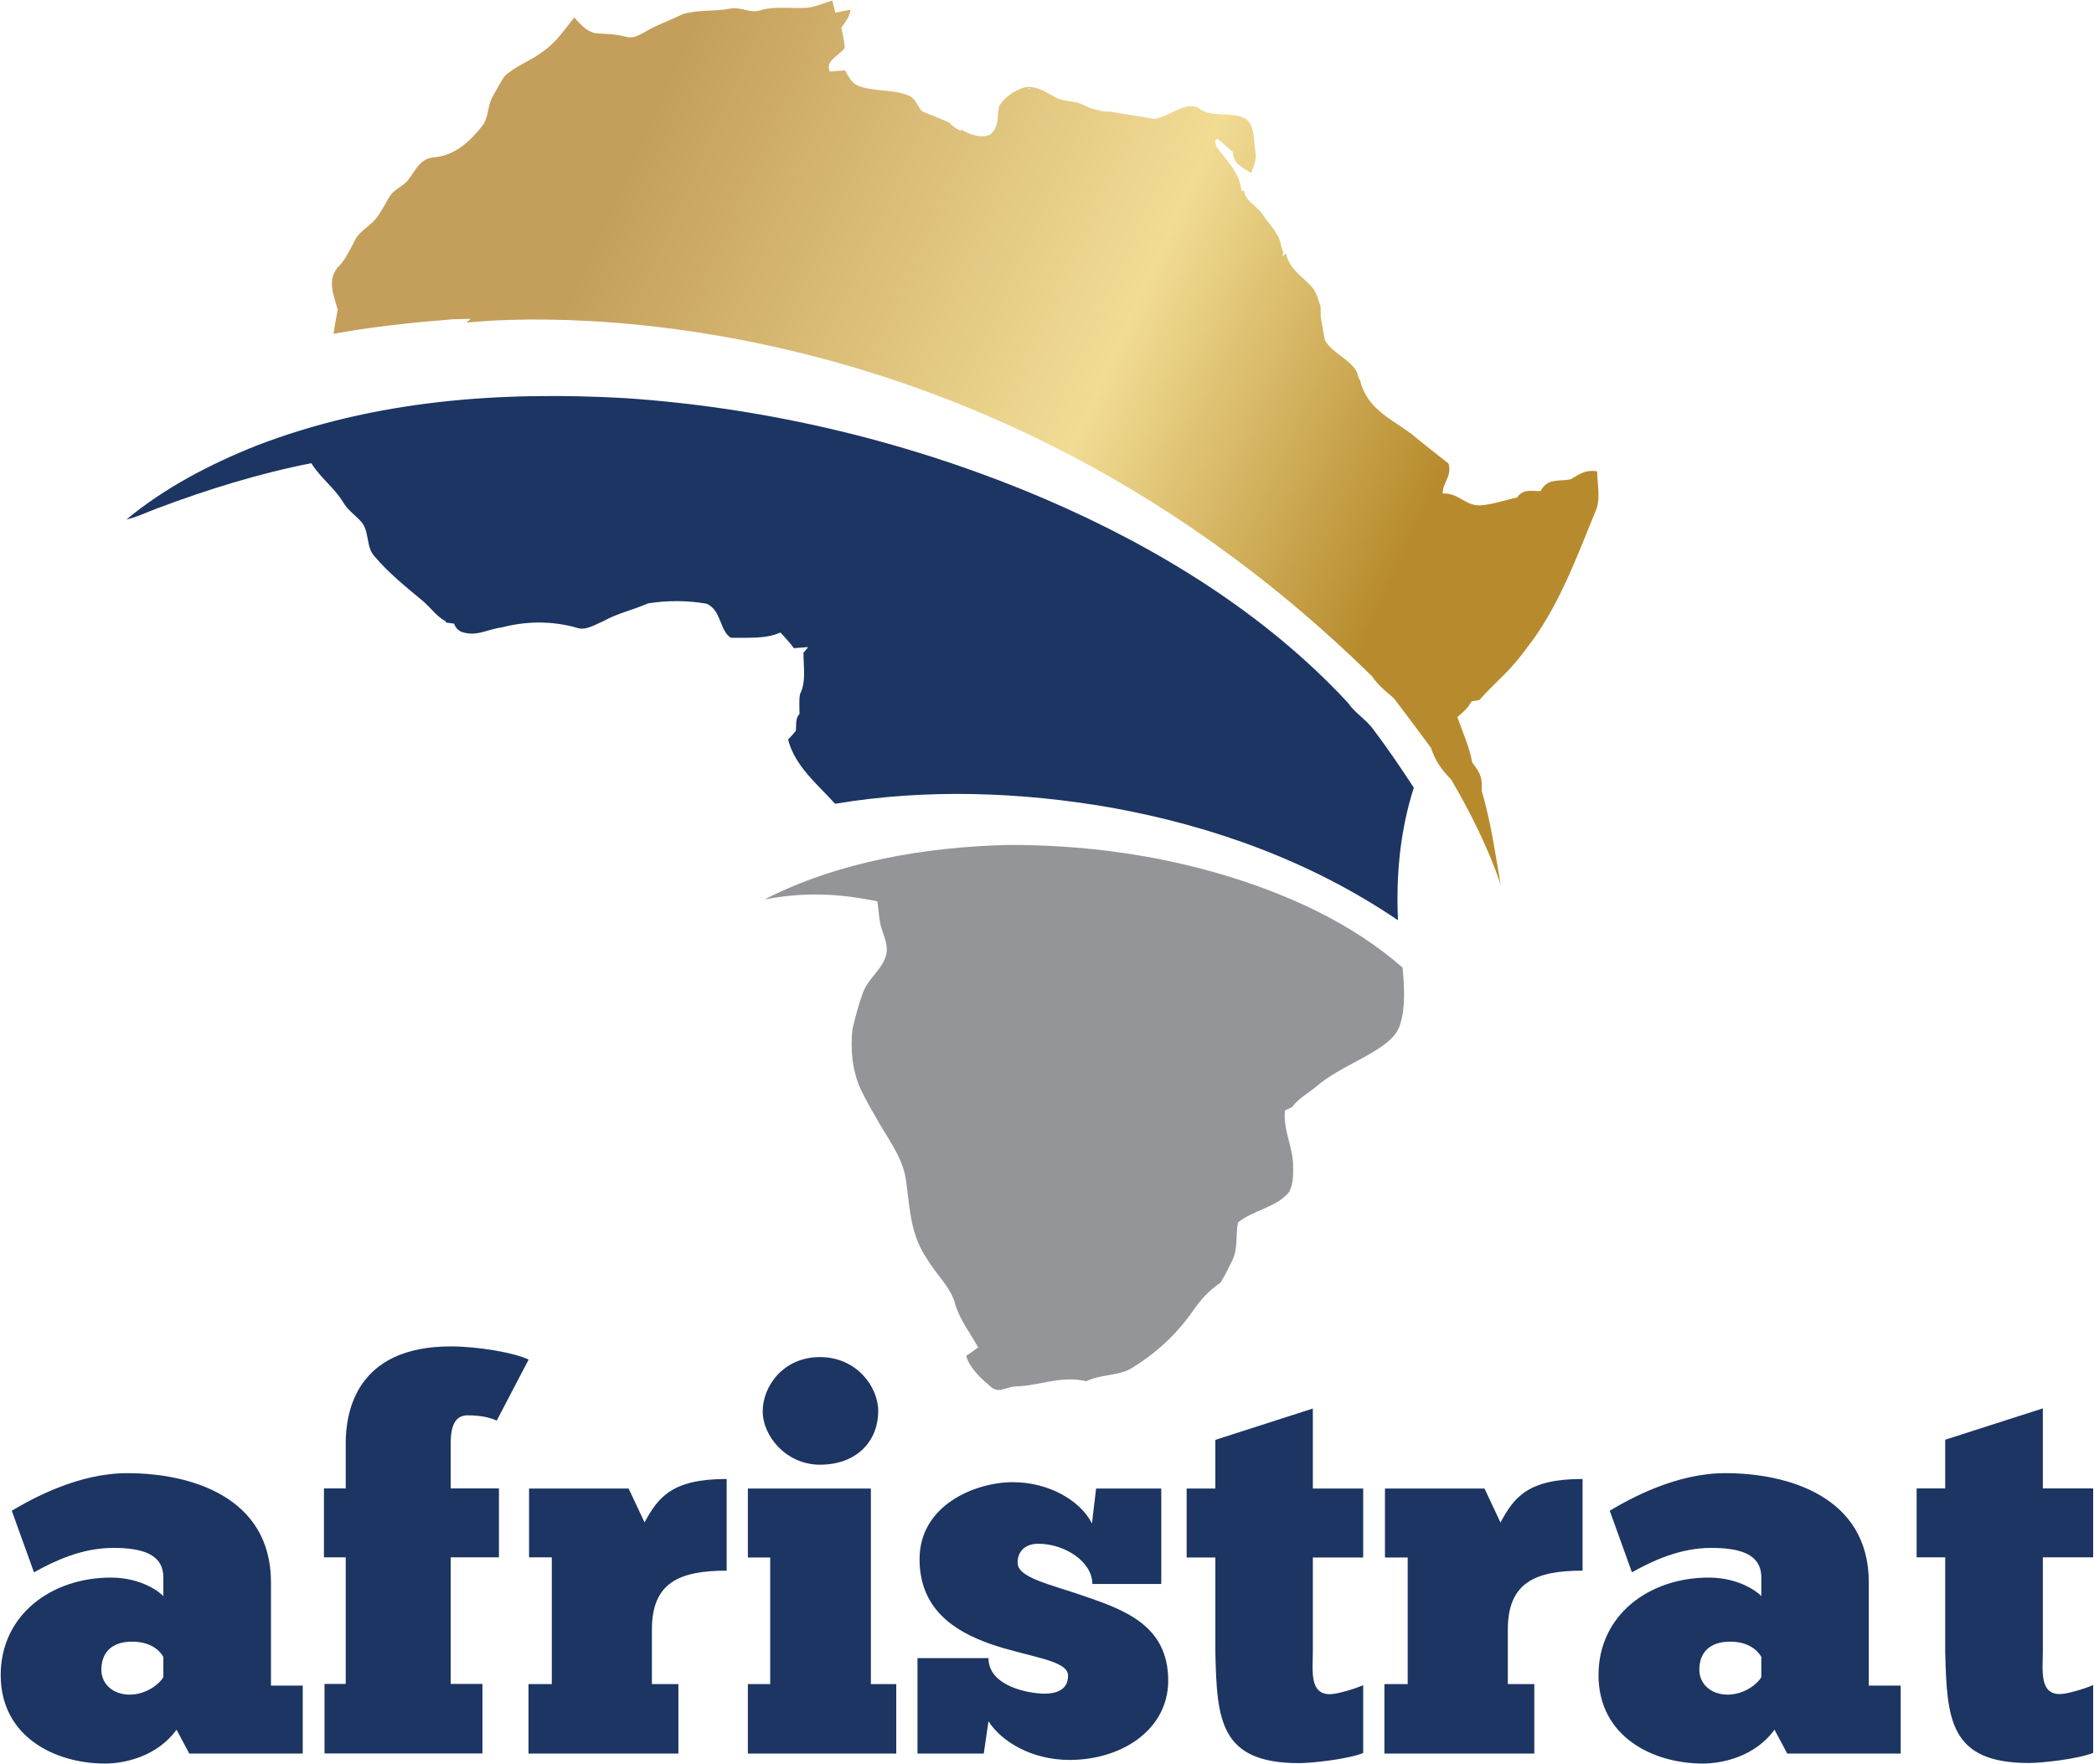
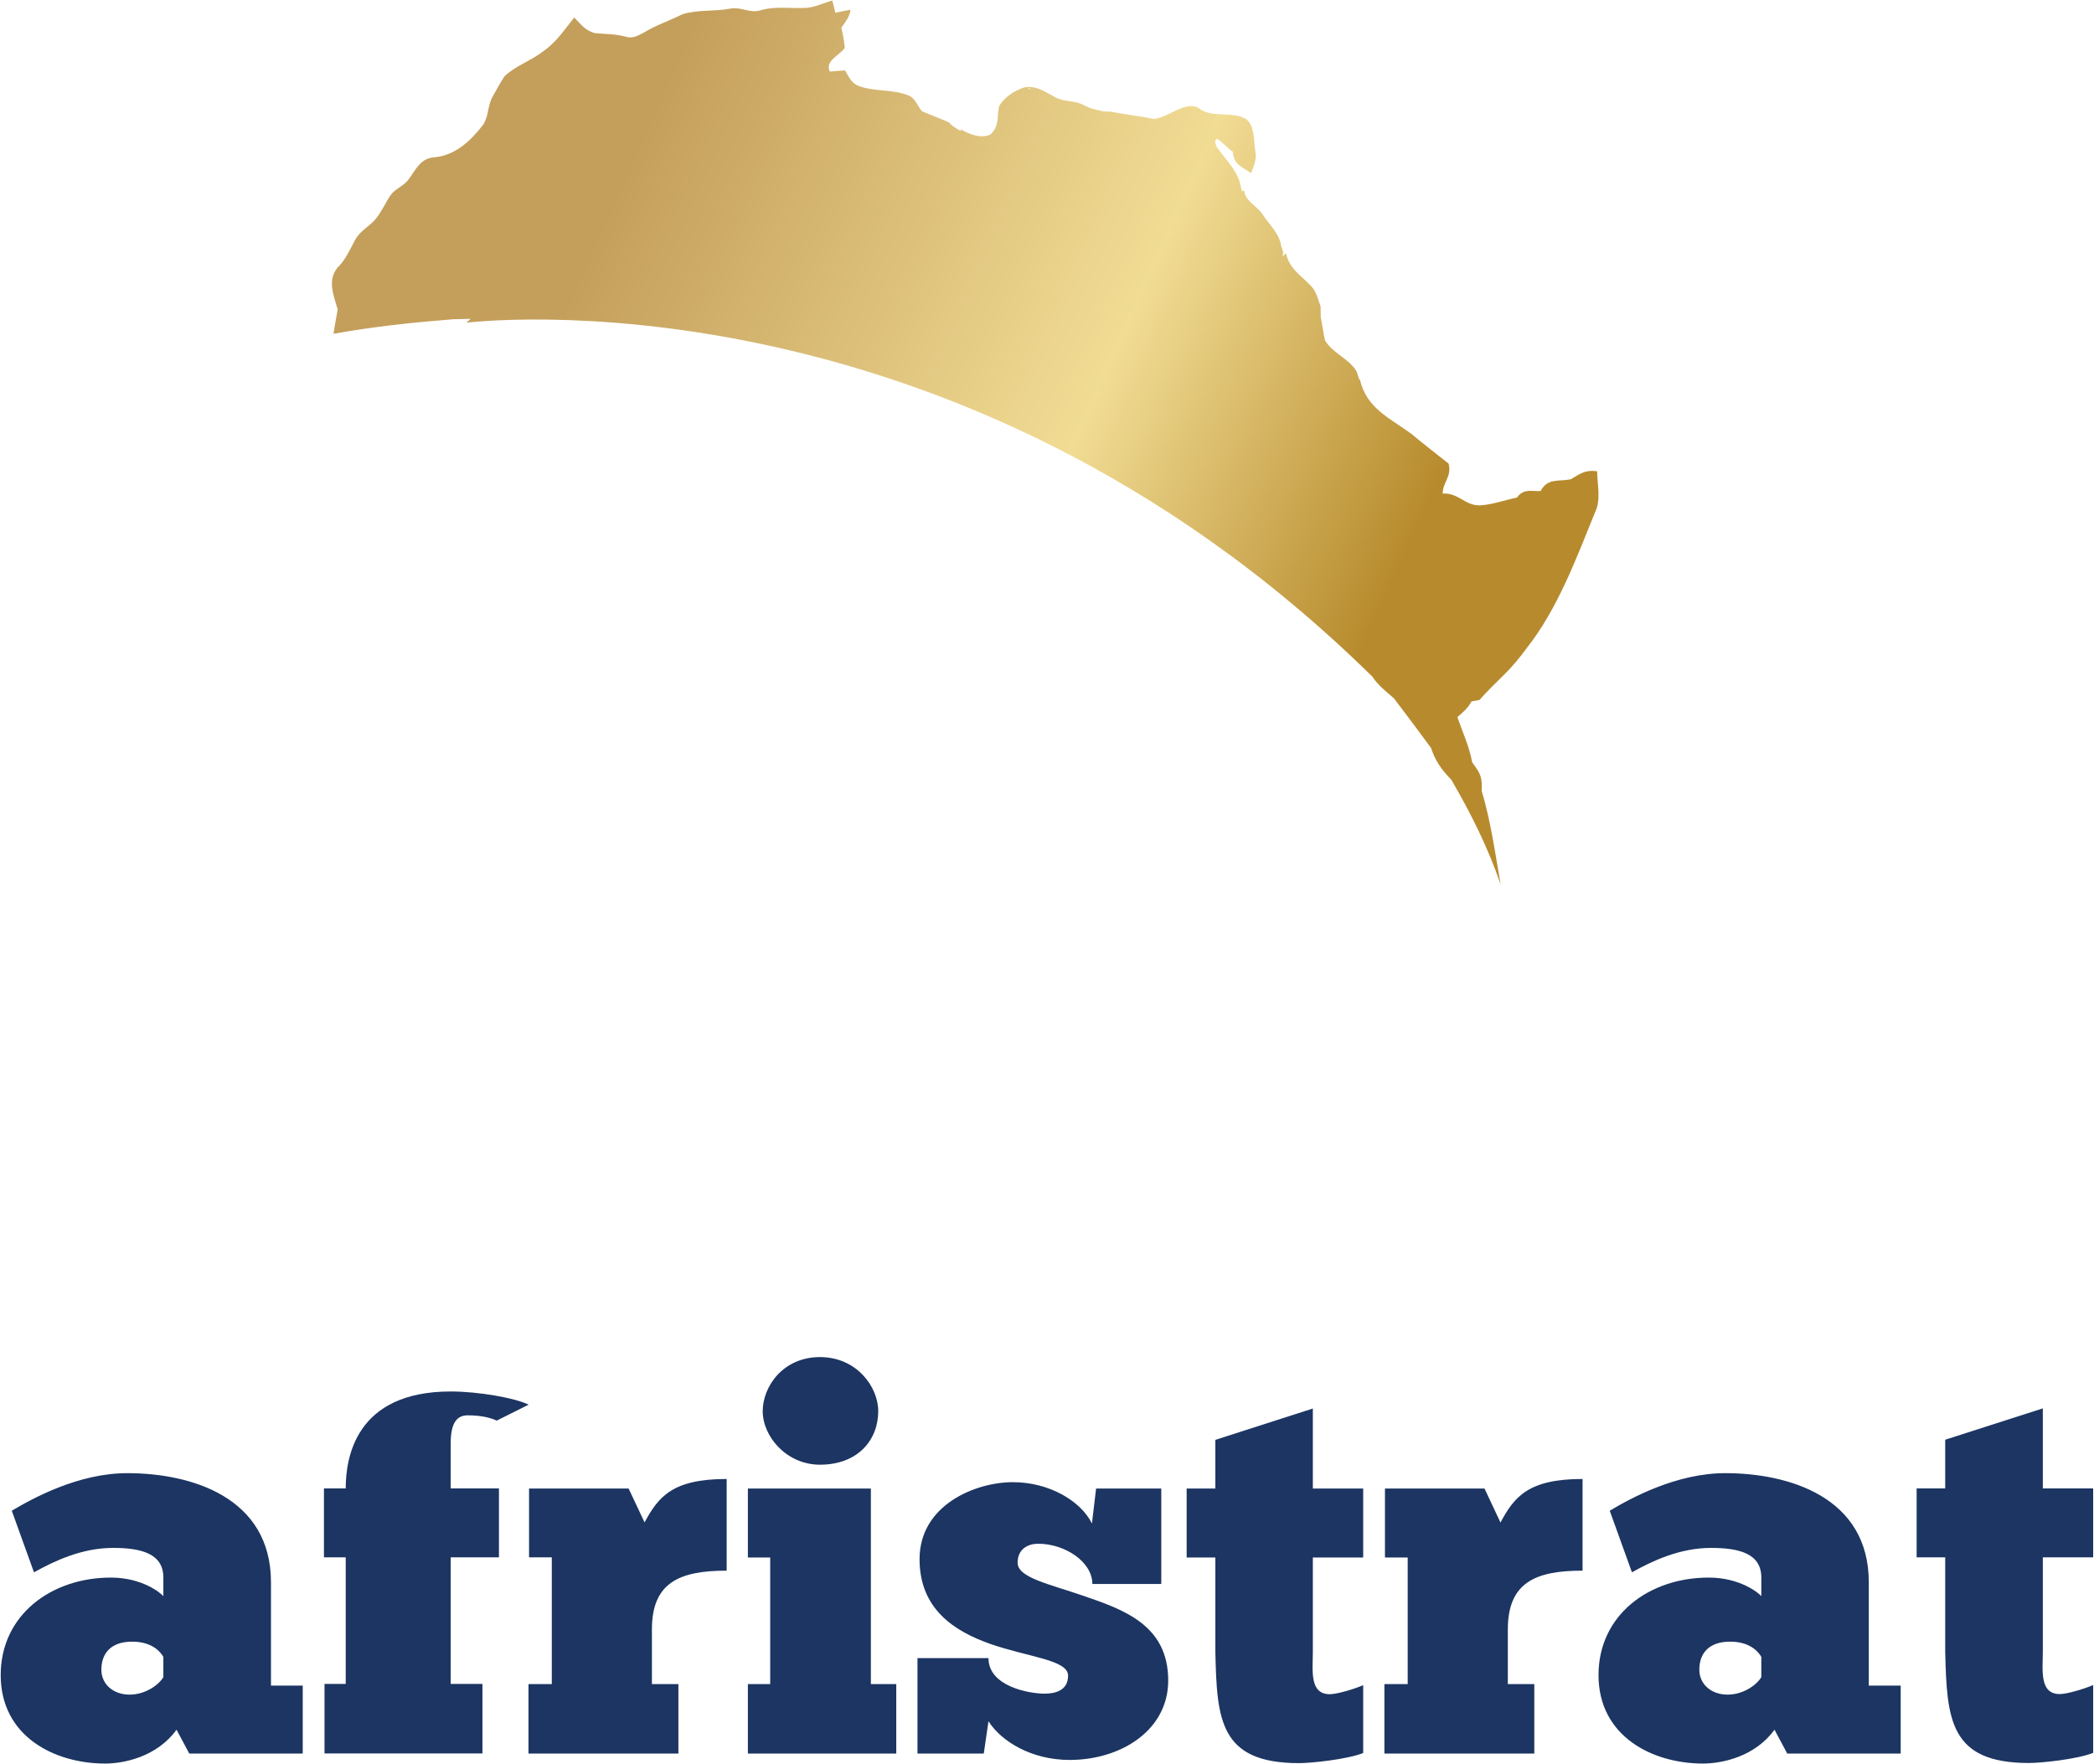
<svg xmlns="http://www.w3.org/2000/svg" version="1.2" viewBox="0 0 1510 1272" width="1510" height="1272">
  <title>Afristrat-IAR-2021-Final-Web1-1-pdf-svg</title>
  <defs>
    <clipPath clipPathUnits="userSpaceOnUse" id="cp1">
      <path d="m-376-335h4387v6203h-4387z" />
    </clipPath>
    <linearGradient id="g1" x1="1023.6" y1="376.4" x2="452.8" y2="119.6" gradientUnits="userSpaceOnUse">
      <stop offset="0" stop-color="#b78b2d" />
      <stop offset=".4" stop-color="#f1dc94" />
      <stop offset="1" stop-color="#c49f5b" />
    </linearGradient>
  </defs>
  <style>
		.s0 { fill: #1c3562 } 
		.s1 { fill: #939598 } 
		.s2 { fill: url(#g1) } 
	</style>
  <g id="Clip-Path: Page 1" clip-path="url(#cp1)">
    <g id="Page 1">
-       <path id="Path 10" fill-rule="evenodd" class="s0" d="m8.5 1089.4c15.3-9.1 48.1-27.1 83.3-27.1 45.9 0 103.6 17.2 103.6 78.7v74.5h22.9v49h-81.8l-9.2-17.2c-14.1 19.5-37.8 24.4-51.5 24.4-36.4 0-75.3-19.5-75.3-63.8 0-43.2 36.3-70.3 79.5-70.3 22.5 0 35.9 11.1 37.8 13.4v-13.4c0-17.2-15.7-21.4-36.3-21.4-22.6 0-42.4 9.5-57 17.6zm109.3 120v-14.6c-1.1-1.9-6.5-11-22.5-11-15.3 0-22.2 8.4-22.2 20.2 0 10.7 8.8 18 20.3 18 11.4 0 21-6.9 24.4-12.6zm240.4-185c-4.2-1.9-10.7-3.8-21-3.8-8.4 0-12.2 6.5-12.2 20.2v32.5h34.8v49.7h-34.8v91.3h22.9v50.1h-113.9v-50.1h15.3v-91.3h-15.7v-49.7h15.7v-32.5c0-21.8 6.9-69.9 75.7-69.9 19.9 0 46.2 4.6 56.2 9.5zm131 240.1h-108.1v-50.1h16.8v-91.4h-16.4v-49.6h71.8l11.5 24.4c9.9-18.3 19.9-31.3 59.2-31.3v66.1c-34.4 0-53.9 8.8-53.9 42.4v39.4h19.1zm102.1-285.9c26.4 0 42 21.4 42 39 0 21-14.9 38.6-42 38.6-24.1 0-41.3-20.3-41.3-38.6 0-17.6 14.5-39 41.3-39zm55 285.9h-107v-50.1h16.1v-91.3h-16.1v-49.7h88.7v141h18.3zm15.3 0v-68.8h51.2c0 20.3 29.1 25.6 40.5 25.6 7.7 0 16.9-2.3 16.9-13 0-11.4-28.7-13.3-56.2-22.9-26-9.2-50.9-25.2-50.9-61.1 0-39 40.2-55.5 67.3-55.5 26 0 48.9 13.4 57 29.8l3-25.2h47v68.8h-49.7c0-16-19.8-29-39-29-8 0-14.9 4.2-14.9 13.7 0 10.7 22.6 15.3 47 23.7 29.1 10 61.6 21 61.6 61.2 0 35.9-34 57.3-71.1 57.3-27.5 0-49.3-13.4-58.5-27.9l-3.4 23.3zm194.1-191.1h20.7v-35.1l70.3-22.6v57.7h36.3v49.7h-36.3v68c0 13-2.7 30.6 12.2 30.6 5 0 16.8-3.4 24.1-6.5v48.9c-11.5 4.6-37.5 7.3-46.2 7.3-57.4 0-59.3-31.3-60.4-80.3v-68h-20.7zm250.7 191.1h-108.1v-50.1h16.8v-91.3h-16.4v-49.7h71.8l11.5 24.5c9.9-18.4 19.9-31.4 59.2-31.4v66.1c-34.4 0-53.9 8.8-53.9 42.5v39.3h19.1zm54.4-175.1c15.2-9.1 48.1-27.1 83.3-27.1 45.8 0 103.5 17.2 103.5 78.7v74.5h23v49h-81.8l-9.2-17.2c-14.1 19.5-37.8 24.4-51.6 24.4-36.3 0-75.3-19.5-75.3-63.8 0-43.2 36.3-70.3 79.5-70.3 22.6 0 36 11.1 37.9 13.4v-13.4c0-17.2-15.7-21.4-36.3-21.4-22.6 0-42.5 9.5-57 17.6zm109.3 120v-14.6c-1.1-1.9-6.5-11-22.5-11-15.3 0-22.2 8.4-22.2 20.2 0 10.7 8.8 18 20.3 18 11.4 0 21-6.9 24.4-12.6zm112-136.1h20.6v-35.1l70.4-22.6v57.7h36.3v49.7h-36.3v68c0 13-2.7 30.6 12.2 30.6 5 0 16.8-3.4 24.1-6.5v48.9c-11.5 4.6-37.5 7.3-46.3 7.3-57.3 0-59.2-31.4-60.4-80.3v-68h-20.6z" />
-       <path id="Path 12" class="s1" d="m726.6 609.3c53.1-0.2 106.1 6.7 157 22 46.1 14 91.3 34.5 127.8 66.4 1.2 13 2.3 28.2-1.7 40.9-2.1 7.2-7.5 11.8-13.5 16.1-15.5 10.6-32.3 16.4-46.8 28.6-6.2 5.3-12.9 8.4-17.6 15q-2.6 1.2-5.2 2.5c-1.5 14.6 6.1 26.5 5.9 40.9 0.1 5.8 0 13.5-3.4 18.5-9.3 10.6-26.4 12.9-36.4 21.4-1.7 9 0.1 18.9-4.1 27.3-2.7 5.4-5.2 10.9-8.5 16-8.6 6-14 11.9-20 20.6-11.9 17-27.1 30.9-44.9 41.6-10 5.3-21.6 3.8-31.8 8.9-18.6-4.3-33.4 3.3-51.4 3.8-6.9 0.4-11.7 5.3-17.7 0.1-6.8-5.9-15-13.2-17.6-22.2q4.4-2.9 8.7-6.1c-5.4-9.7-13-19.6-16.3-30.2-2.9-12.7-13.8-22-20.6-33.6-11.9-17.4-12.3-35.5-15-55.6-1.9-15.5-10.8-27.6-18.5-40.6-4.9-8.6-10.1-17.2-14.3-26.1-6.2-13.3-7.5-29-6-43.3 2.1-8.8 4.4-17.9 7.6-26.4 4.3-11.2 14.1-16.5 16.9-27.9 1.3-8.1-2.6-14.1-4.4-21.7-1-5.4-1.3-10.8-2.1-16.2-27.8-5.9-53.4-6.8-81.4-1.4 52.9-27.2 116.3-37.9 175.3-39.3z" />
-       <path id="Path 13" class="s0" d="m1008.1 663.6c-62-42.1-132.7-67.8-206.2-81.1-65.5-11.5-133.9-13.9-199.7-2.9-12.3-13.7-29-27-33.9-46.3 2-2.1 3.8-4.1 5.6-6.3 0.4-4-0.5-9 2.6-12.1 0.1-4.8-0.5-9.7 0.4-14.4 4.6-9 2.4-19.7 2.5-29.8q1.7-2.1 3.4-4.1-5.1 0.4-10.3 0.8c-3-4-6.3-7.7-9.8-11.3-10.7 4.9-24.2 3.6-35.7 3.8-8.2-5.2-6.8-20.2-17.6-24.6-14-2.4-28.2-2.4-42.2-0.2-10.5 4.7-21.7 7-31.9 12.7-5.7 2.4-13.1 7.2-19.3 4.9-17.7-5.1-36.4-4.9-54.1-0.3-10.8 1.4-18.4 7.1-29.5 3.1-2.8-1.6-4.3-3.6-4.9-5.8l-5.9-0.8-0.3-1c-6.1-3-11.3-10.3-16.1-14.3-12-10-24.9-20.3-35-32.3-6.6-7-3.5-18.2-9.9-25.3-4.4-4.8-9.6-8.2-12.9-13.9-6.4-10.5-16.5-17.7-22.9-28.1-37.7 7.4-74.8 18.9-110.7 32.4-7.6 2.8-14.7 6.4-22.6 8.2 27.4-22.8 60.5-40 93.6-53.2 85.5-32.9 175.5-39.4 266.3-34.3 104 7.1 207.2 31.9 303.1 73 80.2 34.5 158.4 82.4 218 146.9 5.2 7.6 13.2 11.9 18.5 19.5 10.1 13.4 19.6 27.4 28.8 41.5-9.9 31.1-12.9 63.1-11.4 95.6z" />
+       <path id="Path 10" fill-rule="evenodd" class="s0" d="m8.5 1089.4c15.3-9.1 48.1-27.1 83.3-27.1 45.9 0 103.6 17.2 103.6 78.7v74.5h22.9v49h-81.8l-9.2-17.2c-14.1 19.5-37.8 24.4-51.5 24.4-36.4 0-75.3-19.5-75.3-63.8 0-43.2 36.3-70.3 79.5-70.3 22.5 0 35.9 11.1 37.8 13.4v-13.4c0-17.2-15.7-21.4-36.3-21.4-22.6 0-42.4 9.5-57 17.6zm109.3 120v-14.6c-1.1-1.9-6.5-11-22.5-11-15.3 0-22.2 8.4-22.2 20.2 0 10.7 8.8 18 20.3 18 11.4 0 21-6.9 24.4-12.6zm240.4-185c-4.2-1.9-10.7-3.8-21-3.8-8.4 0-12.2 6.5-12.2 20.2v32.5h34.8v49.7h-34.8v91.3h22.9v50.1h-113.9v-50.1h15.3v-91.3h-15.7v-49.7h15.7c0-21.8 6.9-69.9 75.7-69.9 19.9 0 46.2 4.6 56.2 9.5zm131 240.1h-108.1v-50.1h16.8v-91.4h-16.4v-49.6h71.8l11.5 24.4c9.9-18.3 19.9-31.3 59.2-31.3v66.1c-34.4 0-53.9 8.8-53.9 42.4v39.4h19.1zm102.1-285.9c26.4 0 42 21.4 42 39 0 21-14.9 38.6-42 38.6-24.1 0-41.3-20.3-41.3-38.6 0-17.6 14.5-39 41.3-39zm55 285.9h-107v-50.1h16.1v-91.3h-16.1v-49.7h88.7v141h18.3zm15.3 0v-68.8h51.2c0 20.3 29.1 25.6 40.5 25.6 7.7 0 16.9-2.3 16.9-13 0-11.4-28.7-13.3-56.2-22.9-26-9.2-50.9-25.2-50.9-61.1 0-39 40.2-55.5 67.3-55.5 26 0 48.9 13.4 57 29.8l3-25.2h47v68.8h-49.7c0-16-19.8-29-39-29-8 0-14.9 4.2-14.9 13.7 0 10.7 22.6 15.3 47 23.7 29.1 10 61.6 21 61.6 61.2 0 35.9-34 57.3-71.1 57.3-27.5 0-49.3-13.4-58.5-27.9l-3.4 23.3zm194.1-191.1h20.7v-35.1l70.3-22.6v57.7h36.3v49.7h-36.3v68c0 13-2.7 30.6 12.2 30.6 5 0 16.8-3.4 24.1-6.5v48.9c-11.5 4.6-37.5 7.3-46.2 7.3-57.4 0-59.3-31.3-60.4-80.3v-68h-20.7zm250.7 191.1h-108.1v-50.1h16.8v-91.3h-16.4v-49.7h71.8l11.5 24.5c9.9-18.4 19.9-31.4 59.2-31.4v66.1c-34.4 0-53.9 8.8-53.9 42.5v39.3h19.1zm54.4-175.1c15.2-9.1 48.1-27.1 83.3-27.1 45.8 0 103.5 17.2 103.5 78.7v74.5h23v49h-81.8l-9.2-17.2c-14.1 19.5-37.8 24.4-51.6 24.4-36.3 0-75.3-19.5-75.3-63.8 0-43.2 36.3-70.3 79.5-70.3 22.6 0 36 11.1 37.9 13.4v-13.4c0-17.2-15.7-21.4-36.3-21.4-22.6 0-42.5 9.5-57 17.6zm109.3 120v-14.6c-1.1-1.9-6.5-11-22.5-11-15.3 0-22.2 8.4-22.2 20.2 0 10.7 8.8 18 20.3 18 11.4 0 21-6.9 24.4-12.6zm112-136.1h20.6v-35.1l70.4-22.6v57.7h36.3v49.7h-36.3v68c0 13-2.7 30.6 12.2 30.6 5 0 16.8-3.4 24.1-6.5v48.9c-11.5 4.6-37.5 7.3-46.3 7.3-57.3 0-59.2-31.4-60.4-80.3v-68h-20.6z" />
      <path id="Path 13" fill-rule="evenodd" class="s2" d="m600.2 0.4c0.7 2.9 1.5 5.9 2.2 8.8q5.4-1.1 10.9-2.2c-0.6 5.3-3.7 8.8-6.6 13 1.2 4.8 2 9.6 2.5 14.5-3.8 5.6-14.6 9.3-10.8 17.1q5.5-0.5 11-0.8c2.5 4.2 4.2 8.6 8.9 10.8 11.6 4.9 26.1 2.3 37.9 7.7 4.1 2.4 5.6 7.3 8.6 10.9l18.6 7.6q0 0 0.3 0.3c0.4 0.2 0.9 0.3 1.3 0.5 0.1 0.3 0.2 0.6 0.3 0.8 1.7 1.5 4.5 3.5 7.8 5.1q-0.2-0.7-0.3-1.3c6.2 3.6 14.2 6.9 21.2 3.9 6.9-6.1 4.8-12.5 6.4-20.4 3.8-6.7 11.2-11.4 18.3-13.7 9-1.4 14.6 3.1 22 7 6.7 3.8 14.5 2.1 21.3 6 4.5 2.5 9.3 3.3 14.3 4.4l4.5 0.1c10.4 2.1 20.9 3.1 31.3 5.3 6.6-0.8 12.9-5 19-7.5 0 0 8.5-3.9 13.7-0.1 9 7.2 24.4 1.6 33.9 7.8 6.4 5.3 5.2 15.8 6.6 23.5 1 5.7-1.3 10.1-3.1 15.3-6.5-4.4-12.8-6.2-13.2-15.4-4.1-2.7-7.3-6.9-11.4-9.4l-1.4 1.5c0.3 2.5 0.8 4.5 2.9 6.7 5.1 7.1 12.3 14.4 14.8 22.8l1.6 7 1.6-0.8c0.9 8.2 9.2 10.8 13.7 17.9 4.3 6.6 12 13.7 12.9 21.8l1.7 5.1-0.6 3.1q1.2-1.3 2.5-2.5c2.4 10.8 9.9 15.3 17.1 22.6 4.8 4.4 5.8 10 7.9 15.9l0.1 7.5c1.1 5.6 1.8 11.3 3.1 16.9 5.5 9.3 16.8 12.7 22.7 22.2l2 6q0.2 0 0.4-0.1c5 21.1 21.3 27.6 37.1 39.2 8.9 7.4 17.9 14.4 26.9 21.5 2.4 9.6-4.1 13-4.3 21.6 5.7-0.4 9.8 1.9 13.9 4.2 3.8 2.2 7.6 4.4 12.8 4.3 9-0.4 17.9-3.8 26.8-5.6 3.9-5.2 7.8-5 12.8-4.8 1.4 0.1 2.8 0.1 4.3 0.1 5.2-9.6 12.7-6.7 21.8-8.5 6.9-4 10.3-7 19-5.8 0.1 9.1 2.8 20.5-1.2 28.9-13.6 33.3-27.1 70.3-49.7 98.8-4.7 6.4-10 13.1-17.4 20.2-5.6 5.6-11.3 11-16.5 17-1.9 0.3-3.8 0.7-5.8 1.1-2.4 4.7-6.2 7.9-10.2 11.3 3.8 10.9 8.6 21.1 10.7 32.6 5.9 8.2 7.3 10.1 6.9 20.7 6.6 22.3 9.6 44.3 13.6 67.3-9.1-26.5-21.5-51.4-35.6-75.5-7-7.2-11.4-13.3-14.6-22.9q-13.2-18-26.7-35.7c-5-4.4-11.7-9.6-15.6-15.7-304.5-299.5-653.2-255.2-653.2-255.2l2.9-2.8c-4.2 0.1-8.3 0.2-12.5 0.3-28.9 2.3-57.7 5.3-86.3 10.5 0.8-5.9 2-11.7 3-17.5-2.7-9.8-7.6-20.6-0.4-29.9 5.9-5.7 8.9-12.7 12.7-19.8 3.5-6.9 9.7-9.6 14.7-15.1 4.5-5.3 7.5-12.5 11.4-18 3.4-4.6 9.9-6.5 13.1-11.6 5.2-7 8.3-14.7 18.3-15.4 15-1.3 26-11.8 34.9-23.2 4.3-6.3 3.3-13.6 6.8-20.1 2.9-5.1 5.6-10.4 8.9-15.2 7.9-7.5 19.3-11.2 27.9-18 9.5-6.6 15.1-15.4 22.3-24.3 4.7 4.8 8.1 9.7 15.1 11.3 7.3 0.7 14.6 0.5 21.8 2.5 5.2 1.7 9-0.7 13.4-3 8.8-5.3 18.4-8.5 27.6-13.1 10.9-3.5 23.2-1.9 34.7-4.1 3.6-0.7 7 0.1 10.3 0.8 3.9 0.9 7.6 1.7 11.4 0.4 7.1-2.1 14.6-1.9 22.1-1.7 3.5 0.1 6.9 0.1 10.3 0 7-0.4 12.8-3.5 19.4-5.3zm143.5 63.8l-2.1-0.7q-0.1 0.3-0.1 0.7zm277.8 254.8l0.2-0.2h-0.3z" />
    </g>
  </g>
</svg>